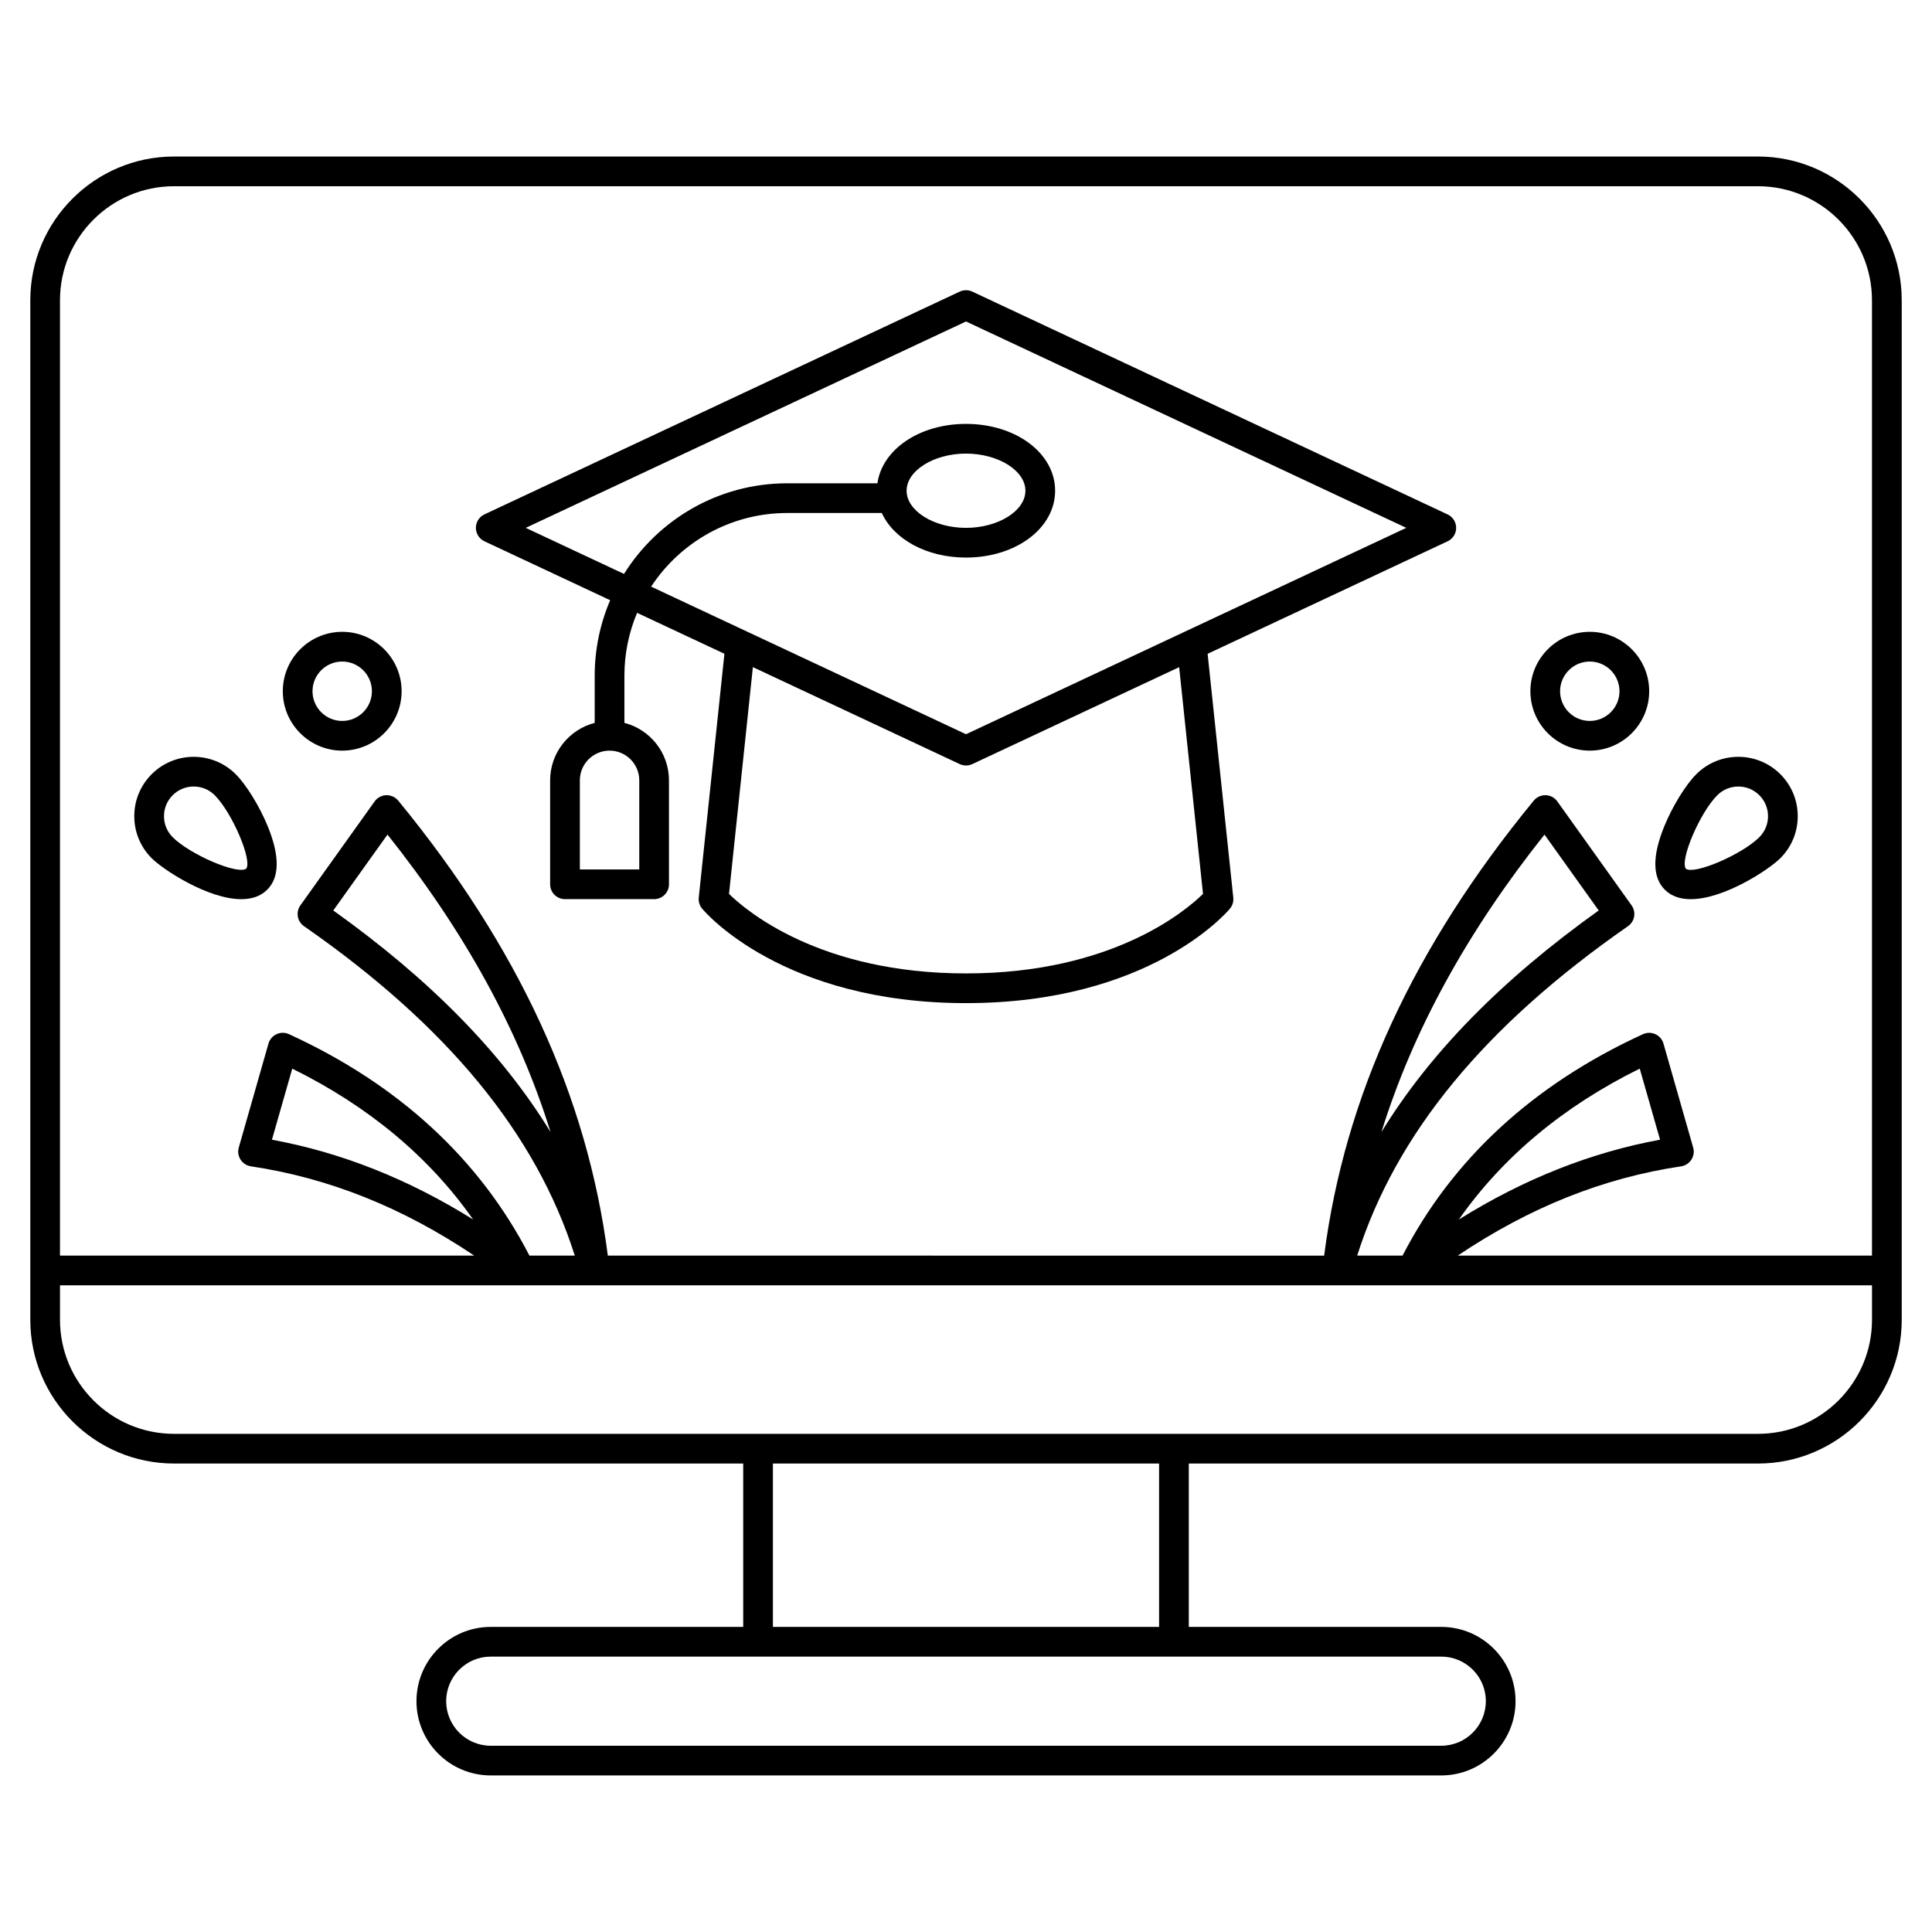
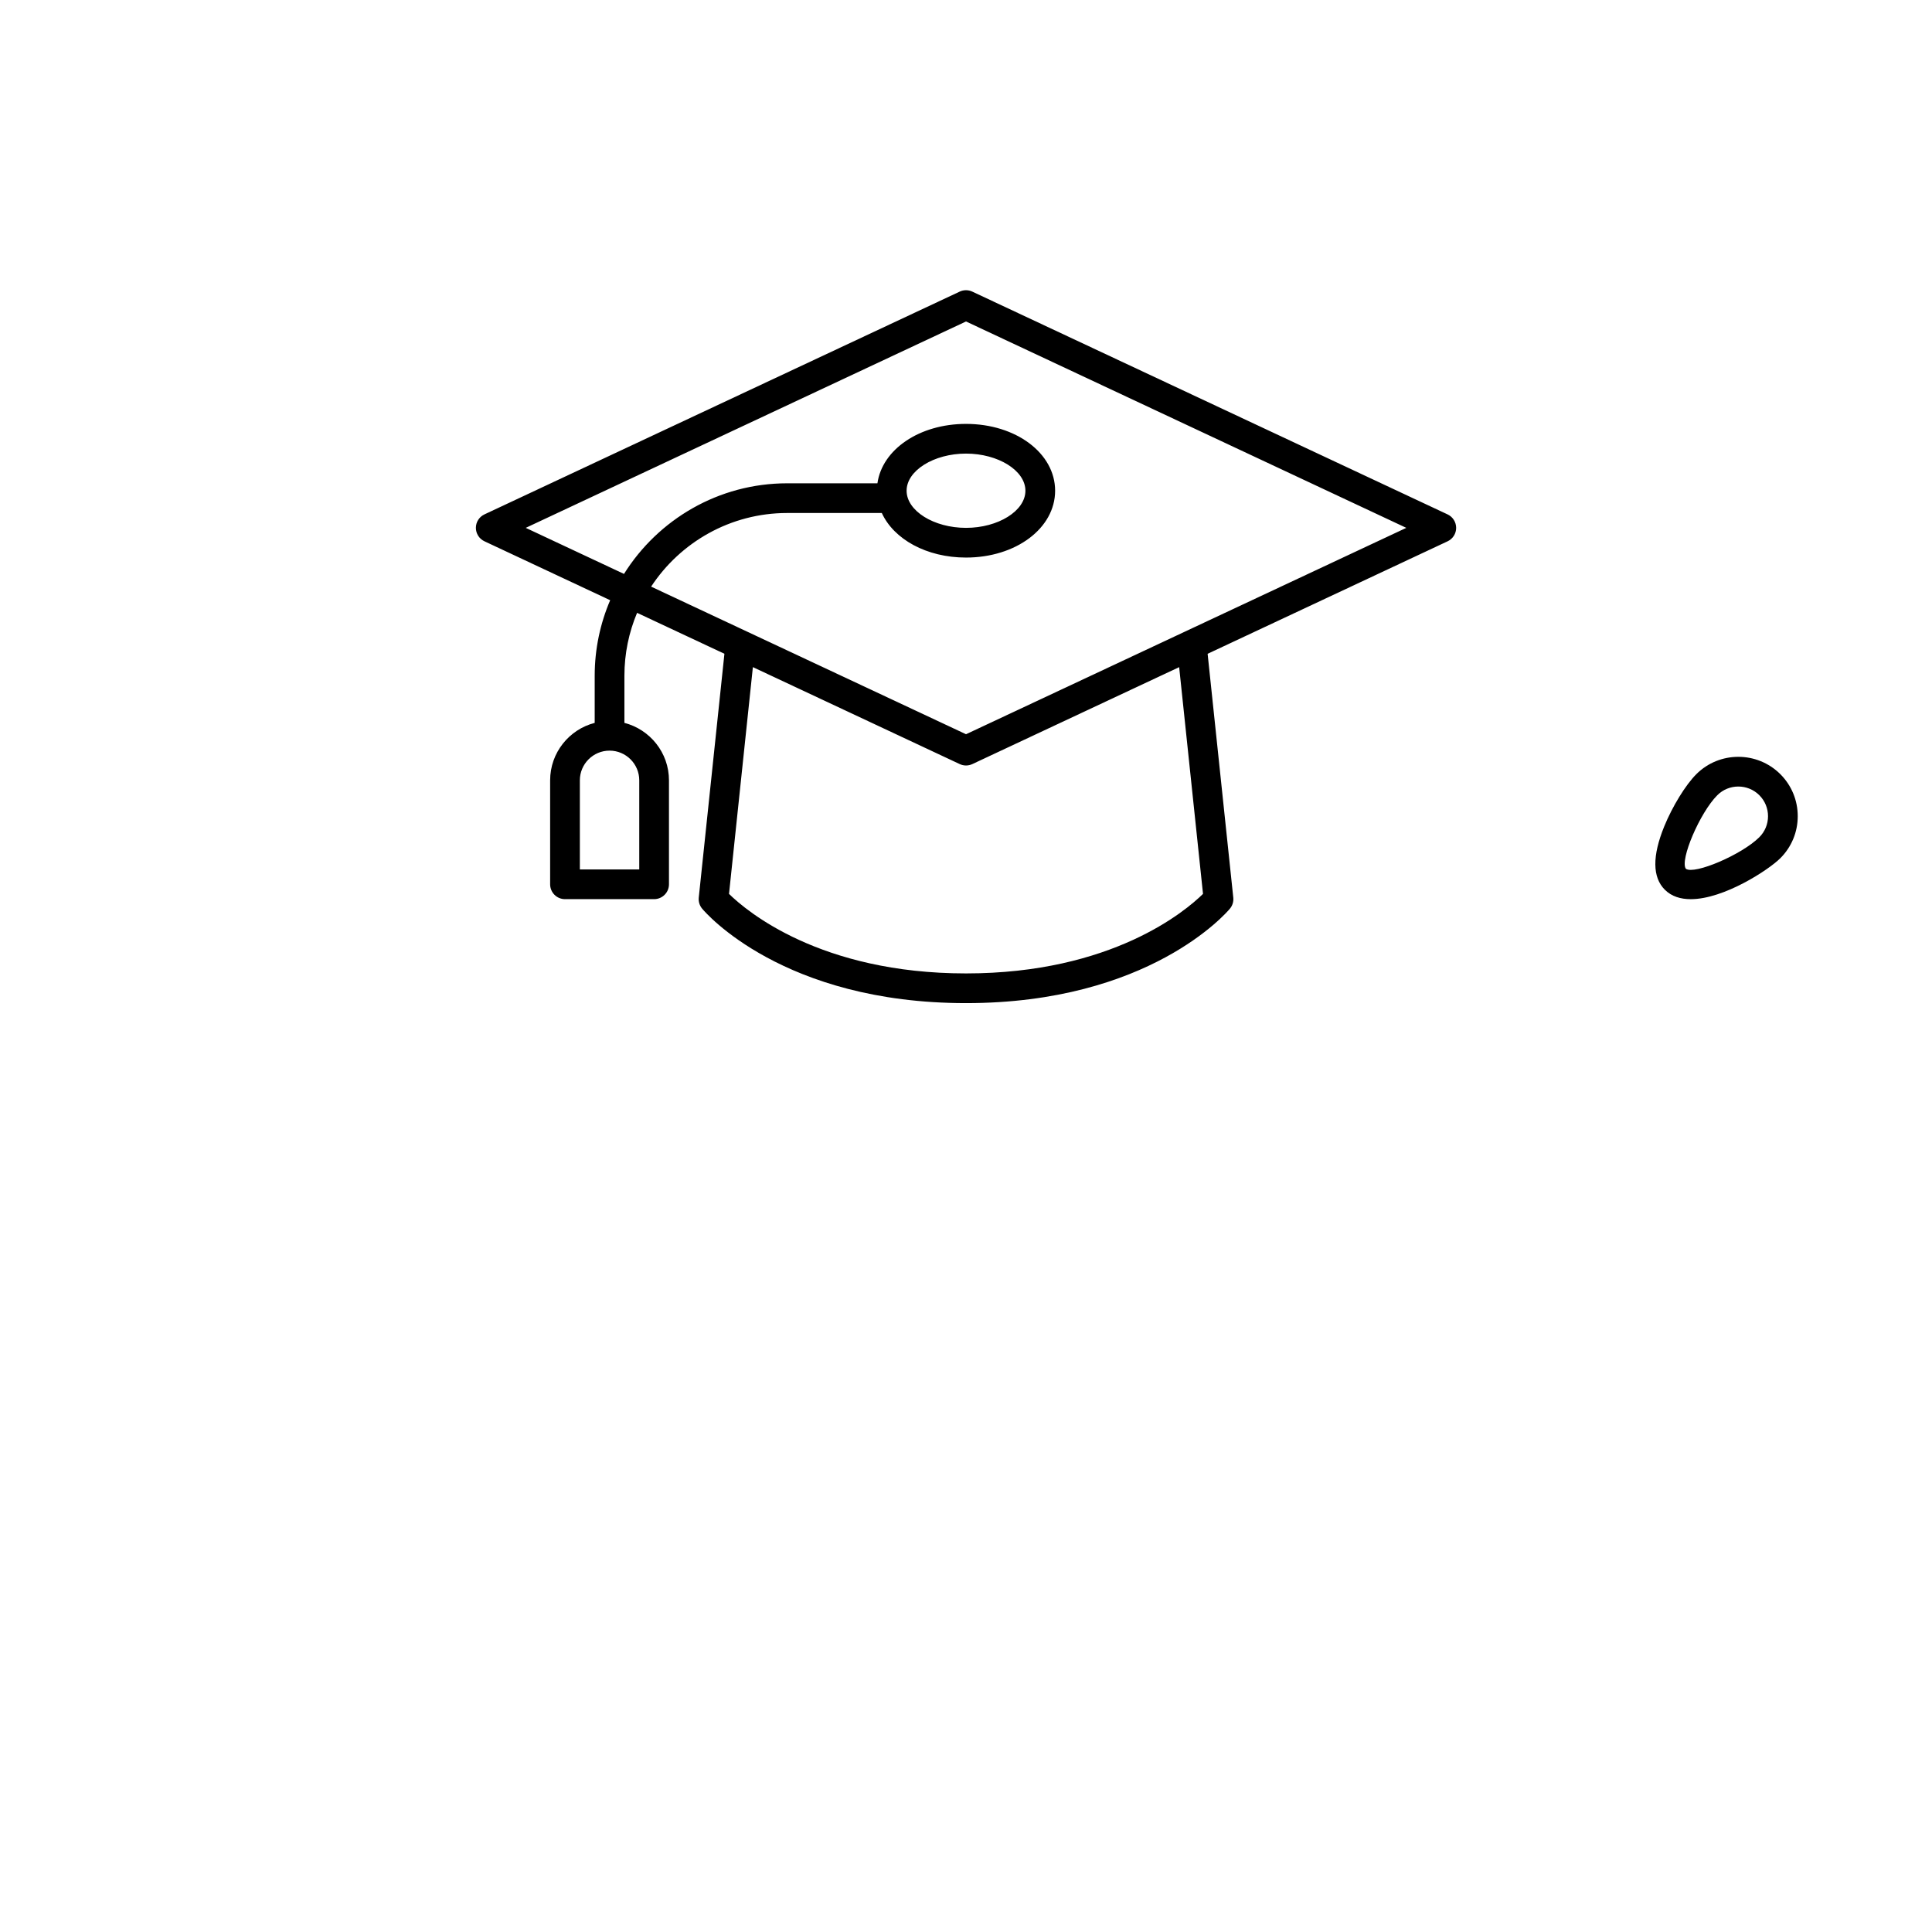
<svg xmlns="http://www.w3.org/2000/svg" fill="#000000" width="800px" height="800px" version="1.1" viewBox="144 144 512 512">
  <g>
-     <path d="m609.88 185.48h-419.76c-21.004 0-38.09 17.09-38.09 38.09v270.19c0 21.004 17.086 38.09 38.09 38.09h150.84v43.297h-66.914c-10.852 0-19.68 8.828-19.68 19.68 0 10.852 8.828 19.68 19.68 19.68h251.91c10.852 0 19.68-8.828 19.68-19.68 0-10.852-8.828-19.68-19.68-19.68h-66.914v-43.297h150.84c21.004 0 38.094-17.086 38.094-38.09v-270.19c0-21-17.09-38.09-38.09-38.09zm-72.121 409.35c0 6.512-5.297 11.809-11.809 11.809h-251.9c-6.512 0-11.809-5.297-11.809-11.809s5.297-11.809 11.809-11.809h251.91c6.508 0 11.805 5.297 11.805 11.809zm-86.59-19.68h-102.34v-43.297h102.34zm158.71-51.168h-419.76c-16.664 0-30.219-13.559-30.219-30.219v-9.145h141.68 0.012 0.012 196.79 0.012 0.012 141.68v9.141c0 16.664-13.555 30.223-30.215 30.223zm30.215-47.234h-109.78c19.059-12.793 38.523-20.574 59.191-23.66 1.121-0.168 2.113-0.809 2.727-1.762s0.789-2.125 0.477-3.211l-7.871-27.551c-0.316-1.105-1.098-2.016-2.141-2.496-1.043-0.477-2.242-0.48-3.285-0.004-29.098 13.34-50.508 33.086-63.723 58.684h-12.02c10.238-32.27 33.758-60.875 71.758-87.297 0.863-0.602 1.453-1.523 1.633-2.559 0.18-1.039-0.062-2.102-0.676-2.961l-19.68-27.551c-0.711-0.996-1.848-1.605-3.07-1.645-1.219-0.035-2.398 0.492-3.176 1.438-31.91 38.871-50.098 78.352-55.547 120.58l-189.83-0.004c-5.449-42.223-23.641-81.703-55.547-120.58-0.777-0.945-1.938-1.453-3.176-1.438-1.223 0.043-2.359 0.648-3.07 1.645l-19.68 27.551c-0.613 0.855-0.855 1.922-0.676 2.961 0.18 1.039 0.766 1.961 1.633 2.559 38 26.422 61.52 55.027 71.758 87.297h-12.02c-13.215-25.598-34.625-45.344-63.727-58.684-1.043-0.48-2.242-0.477-3.285 0.004-1.043 0.48-1.824 1.391-2.141 2.496l-7.871 27.551c-0.312 1.09-0.137 2.258 0.477 3.211 0.613 0.953 1.605 1.594 2.727 1.762 20.676 3.094 40.137 10.871 59.195 23.664h-109.78v-253.18c0-16.66 13.555-30.215 30.219-30.215h419.76c16.66 0 30.215 13.555 30.215 30.215zm-109.48-9.566c11.637-16.59 27.688-29.992 47.934-39.988l5.383 18.84c-18.301 3.348-36.16 10.438-53.316 21.148zm-20.531-23.152c8.398-26.988 22.703-53.051 43.223-78.859l14.367 20.113c-25.656 18.316-44.734 37.746-57.59 58.746zm-220.17 0c-12.855-21-31.934-40.43-57.59-58.746l14.367-20.113c20.516 25.809 34.824 51.871 43.223 78.859zm-20.531 23.152c-17.156-10.715-35.016-17.801-53.316-21.145l5.383-18.84c20.242 9.996 36.297 23.395 47.934 39.984z" />
    <path d="m527.62 280.32-125.95-59.039c-1.059-0.496-2.281-0.496-3.34 0l-125.95 59.039c-1.383 0.648-2.266 2.035-2.266 3.562 0 1.527 0.883 2.914 2.266 3.562l33.324 15.621c-2.637 6.152-4.102 12.922-4.102 20.027v12.477c-6.777 1.754-11.809 7.906-11.809 15.227v27.551c0 2.172 1.762 3.938 3.938 3.938h23.617c2.172 0 3.938-1.762 3.938-3.938v-27.551c0-7.32-5.027-13.473-11.809-15.227v-12.477c0-5.91 1.199-11.551 3.359-16.684l23.145 10.848-6.801 64.613c-0.109 1.059 0.211 2.113 0.891 2.93 0.848 1.027 21.414 25.039 69.934 25.039s69.086-24.008 69.938-25.031c0.68-0.816 1.004-1.875 0.891-2.93l-6.801-64.613 63.598-29.812c1.383-0.648 2.266-2.035 2.266-3.562-0.004-1.531-0.887-2.922-2.269-3.57zm-214.21 70.477v23.617h-15.742v-23.617c0-4.34 3.531-7.871 7.871-7.871s7.871 3.531 7.871 7.871zm149.4 30.094c-4.621 4.535-24.137 21.074-62.805 21.074-38.684 0-58.203-16.555-62.809-21.074l6.324-60.094 54.812 25.691c0.527 0.25 1.102 0.375 1.672 0.375s1.141-0.125 1.672-0.371l54.812-25.691zm-62.805-42.312-83.453-39.117c7.719-11.738 21-19.512 36.07-19.512h25.066c3.176 6.945 11.844 11.809 22.312 11.809 13.242 0 23.617-7.781 23.617-17.711 0-9.934-10.375-17.711-23.617-17.711-12.355 0-22.207 6.773-23.473 15.742h-23.906c-18.219 0-34.23 9.605-43.258 24.016l-26.039-12.207 116.68-54.695 116.68 54.695zm-15.746-64.531c0-5.336 7.211-9.84 15.742-9.84 8.535 0 15.742 4.504 15.742 9.84s-7.211 9.84-15.742 9.84-15.742-4.508-15.742-9.84z" />
-     <path d="m234.69 311.44c-8.68 0-15.742 7.062-15.742 15.742 0 8.68 7.062 15.742 15.742 15.742s15.742-7.062 15.742-15.742c0-8.68-7.062-15.742-15.742-15.742zm0 23.617c-4.34 0-7.871-3.531-7.871-7.871s3.531-7.871 7.871-7.871 7.871 3.531 7.871 7.871-3.531 7.871-7.871 7.871z" />
-     <path d="m206.46 349.17c-6.137-6.141-16.125-6.137-22.266 0-2.973 2.973-4.609 6.93-4.609 11.133 0 4.203 1.637 8.16 4.613 11.133 3.066 3.062 14.922 10.855 23.746 10.855 2.68 0 5.082-0.719 6.871-2.508 3.301-3.301 3.348-8.953 0.145-16.797-2.172-5.297-5.664-10.98-8.5-13.816zm2.801 25.035c-2.305 1.66-14.883-3.719-19.496-8.336-1.488-1.488-2.305-3.465-2.305-5.566 0-2.106 0.82-4.078 2.305-5.566 1.535-1.535 3.551-2.301 5.566-2.301s4.031 0.766 5.566 2.301c4.617 4.617 9.992 17.191 8.363 19.469z" />
-     <path d="m565.31 311.44c-8.68 0-15.742 7.062-15.742 15.742 0 8.68 7.062 15.742 15.742 15.742s15.742-7.062 15.742-15.742c0-8.68-7.062-15.742-15.742-15.742zm0 23.617c-4.34 0-7.871-3.531-7.871-7.871s3.531-7.871 7.871-7.871 7.871 3.531 7.871 7.871-3.531 7.871-7.871 7.871z" />
    <path d="m593.54 349.17c-2.836 2.836-6.328 8.516-8.492 13.816-3.203 7.844-3.156 13.496 0.145 16.797 1.789 1.789 4.188 2.508 6.871 2.508 8.824 0 20.68-7.793 23.746-10.859 2.973-2.973 4.609-6.926 4.609-11.133s-1.637-8.16-4.609-11.133c-6.144-6.133-16.133-6.133-22.27 0.004zm16.699 16.699c-4.617 4.617-17.191 9.988-19.469 8.367-1.656-2.309 3.719-14.883 8.336-19.496 1.535-1.535 3.551-2.301 5.566-2.301s4.031 0.766 5.566 2.301c1.488 1.488 2.305 3.465 2.305 5.566 0 2.102-0.82 4.078-2.305 5.562z" />
  </g>
</svg>